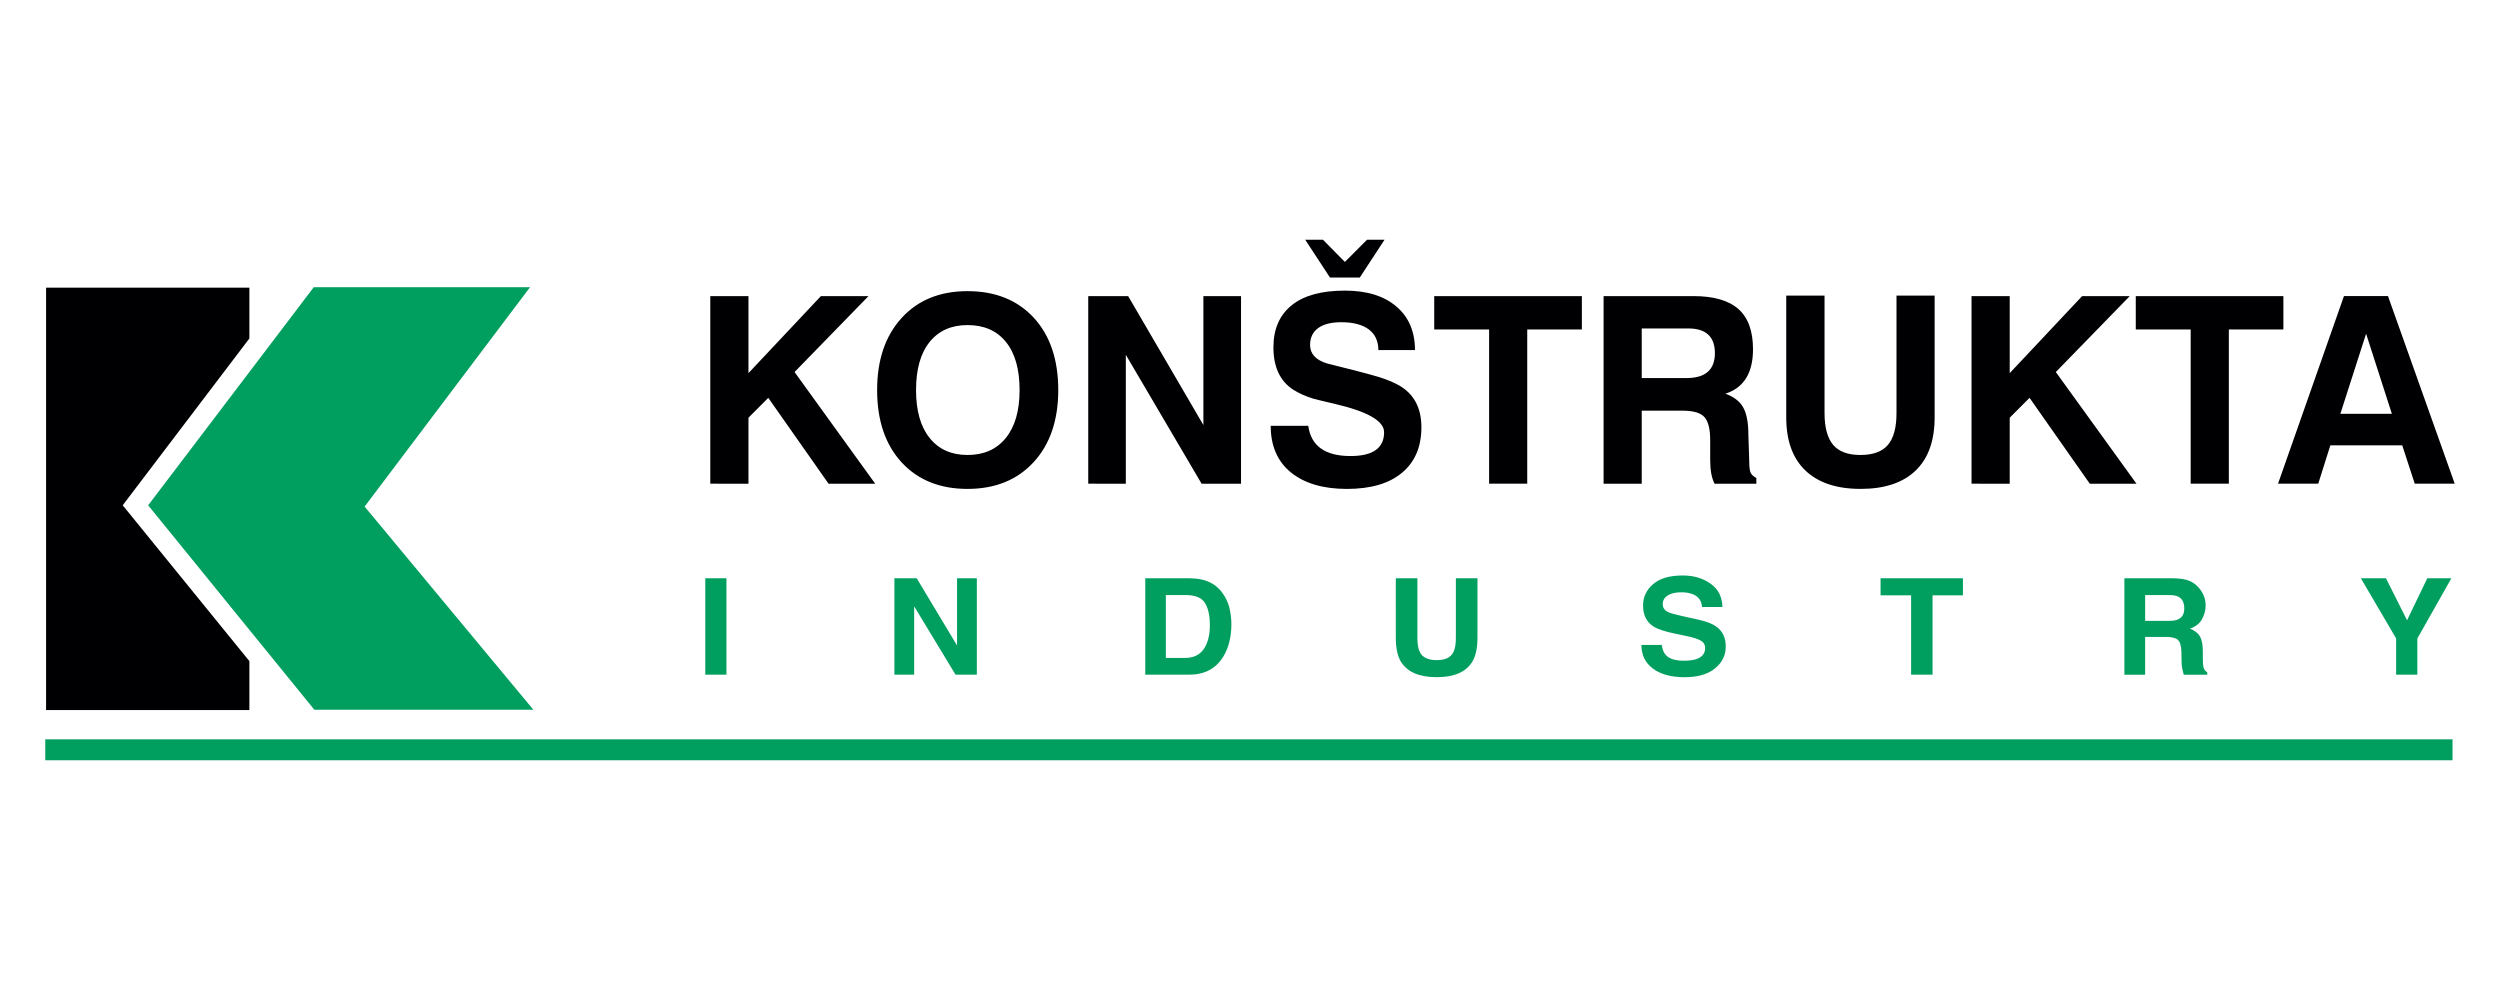
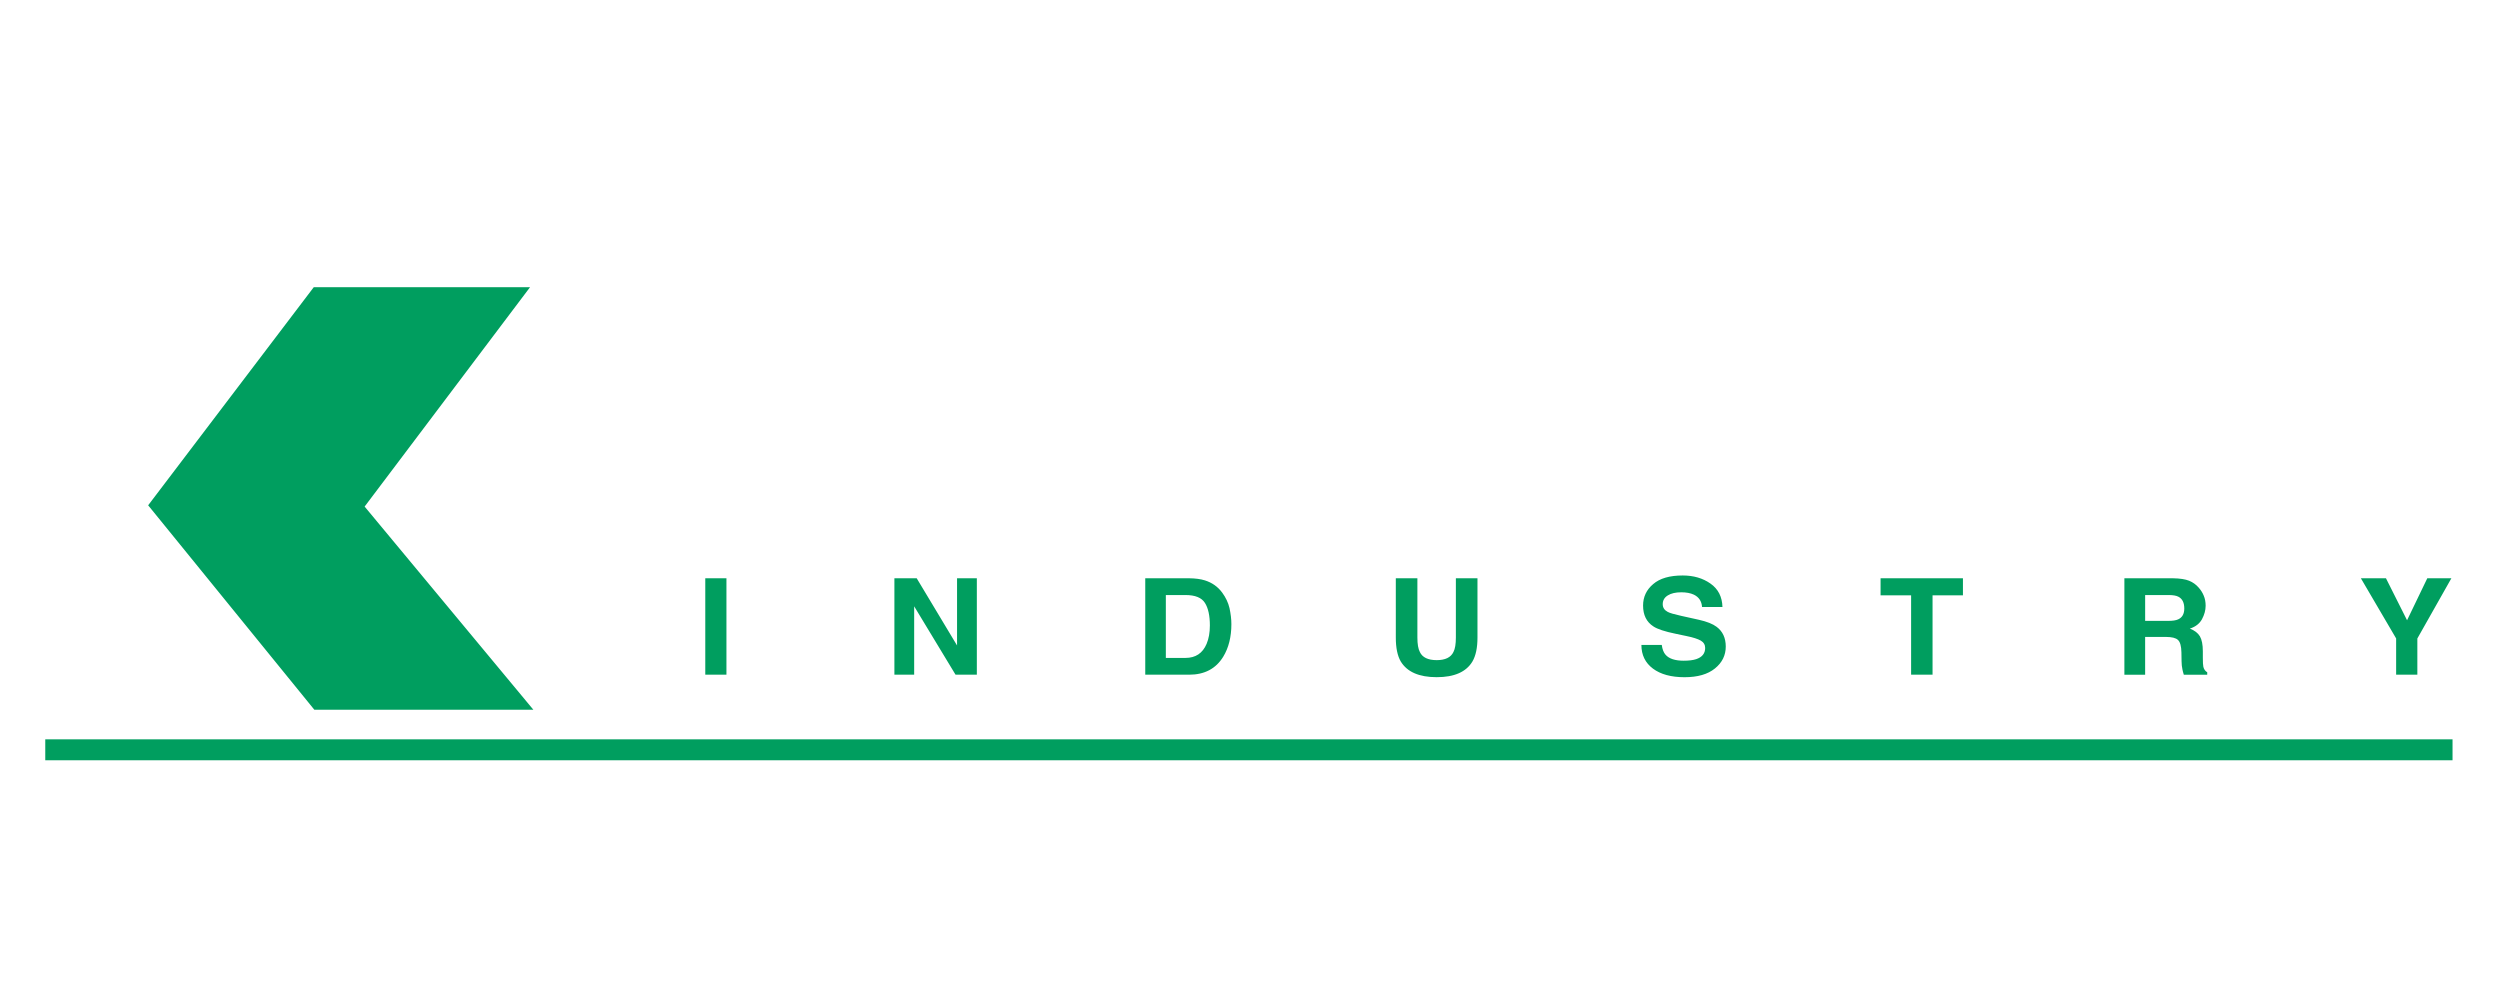
<svg xmlns="http://www.w3.org/2000/svg" version="1.1" id="Vrstva_1" x="0px" y="0px" width="250px" height="100px" viewBox="0 0 250 100" enable-background="new 0 0 250 100" xml:space="preserve">
  <g>
-     <path fill="#000003" d="M71.029,48.37V29.61h3.817v7.703l7.244-7.703h4.761l-7.396,7.593l8.066,11.167h-4.666l-6.027-8.586   l-1.982,1.987v6.599H71.029z M87.712,39.006c0-3.012,0.816-5.413,2.446-7.203c1.63-1.793,3.833-2.688,6.597-2.688   c2.777,0,4.983,0.887,6.628,2.663c1.622,1.769,2.442,4.186,2.442,7.228c0,3.024-0.827,5.431-2.462,7.208   c-1.643,1.784-3.846,2.677-6.609,2.677c-2.764,0-4.967-0.886-6.597-2.659C88.528,44.455,87.712,42.047,87.712,39.006z    M91.604,39.006c0,2.061,0.45,3.657,1.36,4.792c0.909,1.135,2.17,1.7,3.791,1.7c1.631,0,2.908-0.565,3.826-1.7   c0.921-1.135,1.377-2.731,1.377-4.792c0-2.081-0.452-3.684-1.367-4.812c-0.909-1.126-2.191-1.686-3.835-1.686   c-1.621,0-2.882,0.56-3.791,1.686C92.054,35.322,91.604,36.925,91.604,39.006z M108.824,48.37V29.61h3.991l7.524,12.894V29.61   h3.764v18.76h-3.943l-7.578-12.89v12.89H108.824z M127.07,42.58h3.756c0.275,2.016,1.687,3.024,4.227,3.024   c2.234,0,3.358-0.793,3.358-2.382c0-1.125-1.652-2.074-4.955-2.84c-1.146-0.268-1.867-0.442-2.163-0.527   c-0.731-0.229-1.381-0.516-1.936-0.865c-1.338-0.85-2.014-2.271-2.014-4.254c0-1.834,0.614-3.232,1.826-4.21   c1.208-0.977,2.984-1.465,5.317-1.465c2.189,0,3.897,0.524,5.14,1.58c1.242,1.046,1.872,2.509,1.872,4.368h-3.662   c0-0.901-0.323-1.593-0.96-2.073c-0.65-0.475-1.566-0.715-2.735-0.715c-1.009,0-1.777,0.19-2.319,0.583   c-0.545,0.393-0.813,0.961-0.813,1.689c0,0.888,0.564,1.507,1.701,1.854c1.107,0.278,2.035,0.516,2.793,0.703   c1.085,0.285,1.887,0.498,2.406,0.657c0.771,0.245,1.43,0.516,1.958,0.809c1.521,0.855,2.274,2.261,2.274,4.21   c0,1.954-0.644,3.467-1.934,4.544c-1.289,1.084-3.132,1.621-5.514,1.621c-2.385,0-4.254-0.553-5.607-1.654   C127.74,46.136,127.07,44.578,127.07,42.58z M138.453,23.973l-2.474,3.782h-2.981l-2.477-3.782h1.773l2.192,2.221l2.22-2.221   H138.453z M148.911,48.37V32.949h-5.489V29.61h14.765v3.339h-5.463V48.37H148.911z M160.359,48.37V29.61h8.985   c2.03,0,3.53,0.434,4.495,1.294c0.975,0.858,1.461,2.203,1.461,4.028c0,2.365-0.919,3.846-2.762,4.438   c0.864,0.31,1.46,0.781,1.794,1.395c0.34,0.621,0.504,1.516,0.504,2.703l0.075,2.219c0,0.691,0.033,1.177,0.102,1.444   c0.068,0.274,0.278,0.492,0.621,0.669v0.571h-4.176c-0.291-0.557-0.438-1.345-0.438-2.346v-1.986c0-1.127-0.192-1.905-0.582-2.337   c-0.387-0.426-1.113-0.635-2.193-0.635h-4.072v7.304H160.359z M164.173,37.805h4.481c1.885,0,2.835-0.831,2.835-2.485   c0-1.648-0.886-2.475-2.658-2.475h-4.658V37.805z M178.624,29.558h3.83v11.767c0,1.427,0.294,2.482,0.857,3.159   c0.572,0.672,1.473,1.014,2.73,1.014c1.272,0,2.193-0.342,2.756-1.014c0.567-0.677,0.853-1.732,0.853-3.159V29.558h3.813v12.185   c0,2.329-0.638,4.105-1.909,5.324c-1.268,1.214-3.096,1.823-5.489,1.823c-2.399,0-4.242-0.614-5.524-1.837   c-1.283-1.229-1.917-2.998-1.917-5.311V29.558z M197.153,48.37V29.61h3.818v7.703l7.243-7.703h4.762l-7.394,7.593l8.066,11.167   h-4.668l-6.025-8.586l-1.984,1.987v6.599H197.153z M219.067,48.37V32.949h-5.49V29.61h14.761v3.339h-5.454V48.37H219.067z    M234.396,29.609h4.403l6.673,18.761h-3.997l-1.251-3.834h-7.191l-1.209,3.834h-4.022L234.396,29.609z M236.609,33.37l-2.571,8.007   h5.148L236.609,33.37z M4.607,28.765h20.331v5.082L12.27,50.528l12.668,15.586v4.892H4.607V28.765z" />
-     <path fill="#009E5F" d="M70.528,67.47h2.116v-9.641h-2.116V67.47z M89.44,57.827h2.23l4.035,6.72v-6.72h1.979v9.642h-2.13   l-4.137-6.838v6.838H89.44V57.827z M120.488,58.037c0.71,0.223,1.293,0.628,1.732,1.225c0.351,0.478,0.603,0.999,0.731,1.55   c0.12,0.565,0.187,1.09,0.187,1.602c0,1.281-0.273,2.368-0.816,3.259c-0.736,1.199-1.869,1.797-3.414,1.797h-4.382v-9.643h4.382   C119.544,57.835,120.065,57.905,120.488,58.037z M116.584,59.504v6.288h1.966c1.007,0,1.712-0.466,2.11-1.405   c0.217-0.514,0.327-1.125,0.327-1.84c0-0.974-0.163-1.735-0.492-2.253c-0.328-0.524-0.972-0.79-1.944-0.79H116.584z    M139.581,57.827h2.158v5.922c0,0.66,0.083,1.146,0.248,1.452c0.248,0.541,0.819,0.813,1.685,0.813   c0.852,0,1.415-0.271,1.671-0.813c0.164-0.306,0.244-0.792,0.244-1.452v-5.922h2.16v5.929c0,1.021-0.167,1.821-0.505,2.394   c-0.623,1.044-1.814,1.568-3.57,1.568c-1.767,0-2.959-0.524-3.595-1.568c-0.335-0.572-0.496-1.372-0.496-2.394V57.827   L139.581,57.827z M166.177,64.491c0.057,0.441,0.187,0.771,0.383,0.987c0.348,0.395,0.952,0.593,1.808,0.593   c0.512,0,0.921-0.049,1.243-0.153c0.604-0.2,0.906-0.575,0.906-1.12c0-0.317-0.147-0.568-0.438-0.737   c-0.301-0.171-0.77-0.322-1.416-0.453l-1.093-0.23c-1.093-0.224-1.835-0.47-2.23-0.736c-0.689-0.443-1.032-1.14-1.032-2.086   c0-0.861,0.338-1.58,1.01-2.147c0.664-0.574,1.65-0.861,2.951-0.861c1.088,0,2.013,0.27,2.778,0.81   c0.771,0.538,1.169,1.319,1.199,2.343h-2.041c-0.039-0.581-0.315-0.992-0.822-1.237c-0.338-0.158-0.758-0.235-1.263-0.235   c-0.557,0-1.007,0.103-1.342,0.313c-0.335,0.209-0.505,0.496-0.505,0.876c0,0.342,0.17,0.599,0.494,0.769   c0.211,0.117,0.665,0.244,1.353,0.398l1.784,0.396c0.786,0.179,1.371,0.409,1.761,0.703c0.604,0.453,0.911,1.109,0.911,1.969   c0,0.88-0.36,1.607-1.08,2.191c-0.719,0.585-1.732,0.877-3.047,0.877c-1.332,0-2.391-0.29-3.155-0.861   c-0.769-0.577-1.153-1.362-1.153-2.365H166.177z M196.294,57.827v1.705h-3.039v7.937h-2.144v-7.937h-3.054v-1.705H196.294z    M218.91,58.074c0.376,0.154,0.689,0.379,0.946,0.675c0.222,0.244,0.392,0.514,0.515,0.81c0.129,0.3,0.192,0.634,0.192,1.016   c0,0.456-0.128,0.904-0.367,1.352c-0.248,0.443-0.646,0.751-1.209,0.934c0.469,0.183,0.806,0.438,1.002,0.767   c0.194,0.334,0.295,0.835,0.295,1.512v0.646c0,0.439,0.016,0.742,0.051,0.896c0.059,0.248,0.188,0.43,0.388,0.546v0.244h-2.342   c-0.06-0.211-0.113-0.383-0.135-0.515c-0.058-0.271-0.089-0.547-0.089-0.833l-0.015-0.894c-0.013-0.618-0.125-1.031-0.343-1.233   c-0.211-0.205-0.617-0.305-1.209-0.305h-2.076v3.779h-2.075v-9.644h4.864C217.998,57.84,218.536,57.922,218.91,58.074z    M214.515,59.504v2.584h2.286c0.459,0,0.799-0.047,1.022-0.155c0.403-0.184,0.606-0.544,0.606-1.084   c0-0.583-0.196-0.973-0.584-1.174c-0.222-0.116-0.545-0.171-0.983-0.171H214.515z M242.729,57.827h2.409l-3.403,6.022v3.619h-2.121   v-3.623l-3.527-6.019h2.509l2.11,4.201L242.729,57.827z M4.527,76.027h240.727v-2.095H4.527V76.027z M14.816,50.53l16.618,20.444   h21.903L36.462,50.657l16.541-21.936H31.375L14.816,50.53z" />
+     <path fill="#009E5F" d="M70.528,67.47h2.116v-9.641h-2.116V67.47z M89.44,57.827h2.23l4.035,6.72v-6.72h1.979v9.642h-2.13   l-4.137-6.838v6.838H89.44V57.827z M120.488,58.037c0.71,0.223,1.293,0.628,1.732,1.225c0.351,0.478,0.603,0.999,0.731,1.55   c0.12,0.565,0.187,1.09,0.187,1.602c0,1.281-0.273,2.368-0.816,3.259c-0.736,1.199-1.869,1.797-3.414,1.797h-4.382v-9.643h4.382   C119.544,57.835,120.065,57.905,120.488,58.037z M116.584,59.504v6.288h1.966c1.007,0,1.712-0.466,2.11-1.405   c0.217-0.514,0.327-1.125,0.327-1.84c0-0.974-0.163-1.735-0.492-2.253c-0.328-0.524-0.972-0.79-1.944-0.79z    M139.581,57.827h2.158v5.922c0,0.66,0.083,1.146,0.248,1.452c0.248,0.541,0.819,0.813,1.685,0.813   c0.852,0,1.415-0.271,1.671-0.813c0.164-0.306,0.244-0.792,0.244-1.452v-5.922h2.16v5.929c0,1.021-0.167,1.821-0.505,2.394   c-0.623,1.044-1.814,1.568-3.57,1.568c-1.767,0-2.959-0.524-3.595-1.568c-0.335-0.572-0.496-1.372-0.496-2.394V57.827   L139.581,57.827z M166.177,64.491c0.057,0.441,0.187,0.771,0.383,0.987c0.348,0.395,0.952,0.593,1.808,0.593   c0.512,0,0.921-0.049,1.243-0.153c0.604-0.2,0.906-0.575,0.906-1.12c0-0.317-0.147-0.568-0.438-0.737   c-0.301-0.171-0.77-0.322-1.416-0.453l-1.093-0.23c-1.093-0.224-1.835-0.47-2.23-0.736c-0.689-0.443-1.032-1.14-1.032-2.086   c0-0.861,0.338-1.58,1.01-2.147c0.664-0.574,1.65-0.861,2.951-0.861c1.088,0,2.013,0.27,2.778,0.81   c0.771,0.538,1.169,1.319,1.199,2.343h-2.041c-0.039-0.581-0.315-0.992-0.822-1.237c-0.338-0.158-0.758-0.235-1.263-0.235   c-0.557,0-1.007,0.103-1.342,0.313c-0.335,0.209-0.505,0.496-0.505,0.876c0,0.342,0.17,0.599,0.494,0.769   c0.211,0.117,0.665,0.244,1.353,0.398l1.784,0.396c0.786,0.179,1.371,0.409,1.761,0.703c0.604,0.453,0.911,1.109,0.911,1.969   c0,0.88-0.36,1.607-1.08,2.191c-0.719,0.585-1.732,0.877-3.047,0.877c-1.332,0-2.391-0.29-3.155-0.861   c-0.769-0.577-1.153-1.362-1.153-2.365H166.177z M196.294,57.827v1.705h-3.039v7.937h-2.144v-7.937h-3.054v-1.705H196.294z    M218.91,58.074c0.376,0.154,0.689,0.379,0.946,0.675c0.222,0.244,0.392,0.514,0.515,0.81c0.129,0.3,0.192,0.634,0.192,1.016   c0,0.456-0.128,0.904-0.367,1.352c-0.248,0.443-0.646,0.751-1.209,0.934c0.469,0.183,0.806,0.438,1.002,0.767   c0.194,0.334,0.295,0.835,0.295,1.512v0.646c0,0.439,0.016,0.742,0.051,0.896c0.059,0.248,0.188,0.43,0.388,0.546v0.244h-2.342   c-0.06-0.211-0.113-0.383-0.135-0.515c-0.058-0.271-0.089-0.547-0.089-0.833l-0.015-0.894c-0.013-0.618-0.125-1.031-0.343-1.233   c-0.211-0.205-0.617-0.305-1.209-0.305h-2.076v3.779h-2.075v-9.644h4.864C217.998,57.84,218.536,57.922,218.91,58.074z    M214.515,59.504v2.584h2.286c0.459,0,0.799-0.047,1.022-0.155c0.403-0.184,0.606-0.544,0.606-1.084   c0-0.583-0.196-0.973-0.584-1.174c-0.222-0.116-0.545-0.171-0.983-0.171H214.515z M242.729,57.827h2.409l-3.403,6.022v3.619h-2.121   v-3.623l-3.527-6.019h2.509l2.11,4.201L242.729,57.827z M4.527,76.027h240.727v-2.095H4.527V76.027z M14.816,50.53l16.618,20.444   h21.903L36.462,50.657l16.541-21.936H31.375L14.816,50.53z" />
  </g>
</svg>